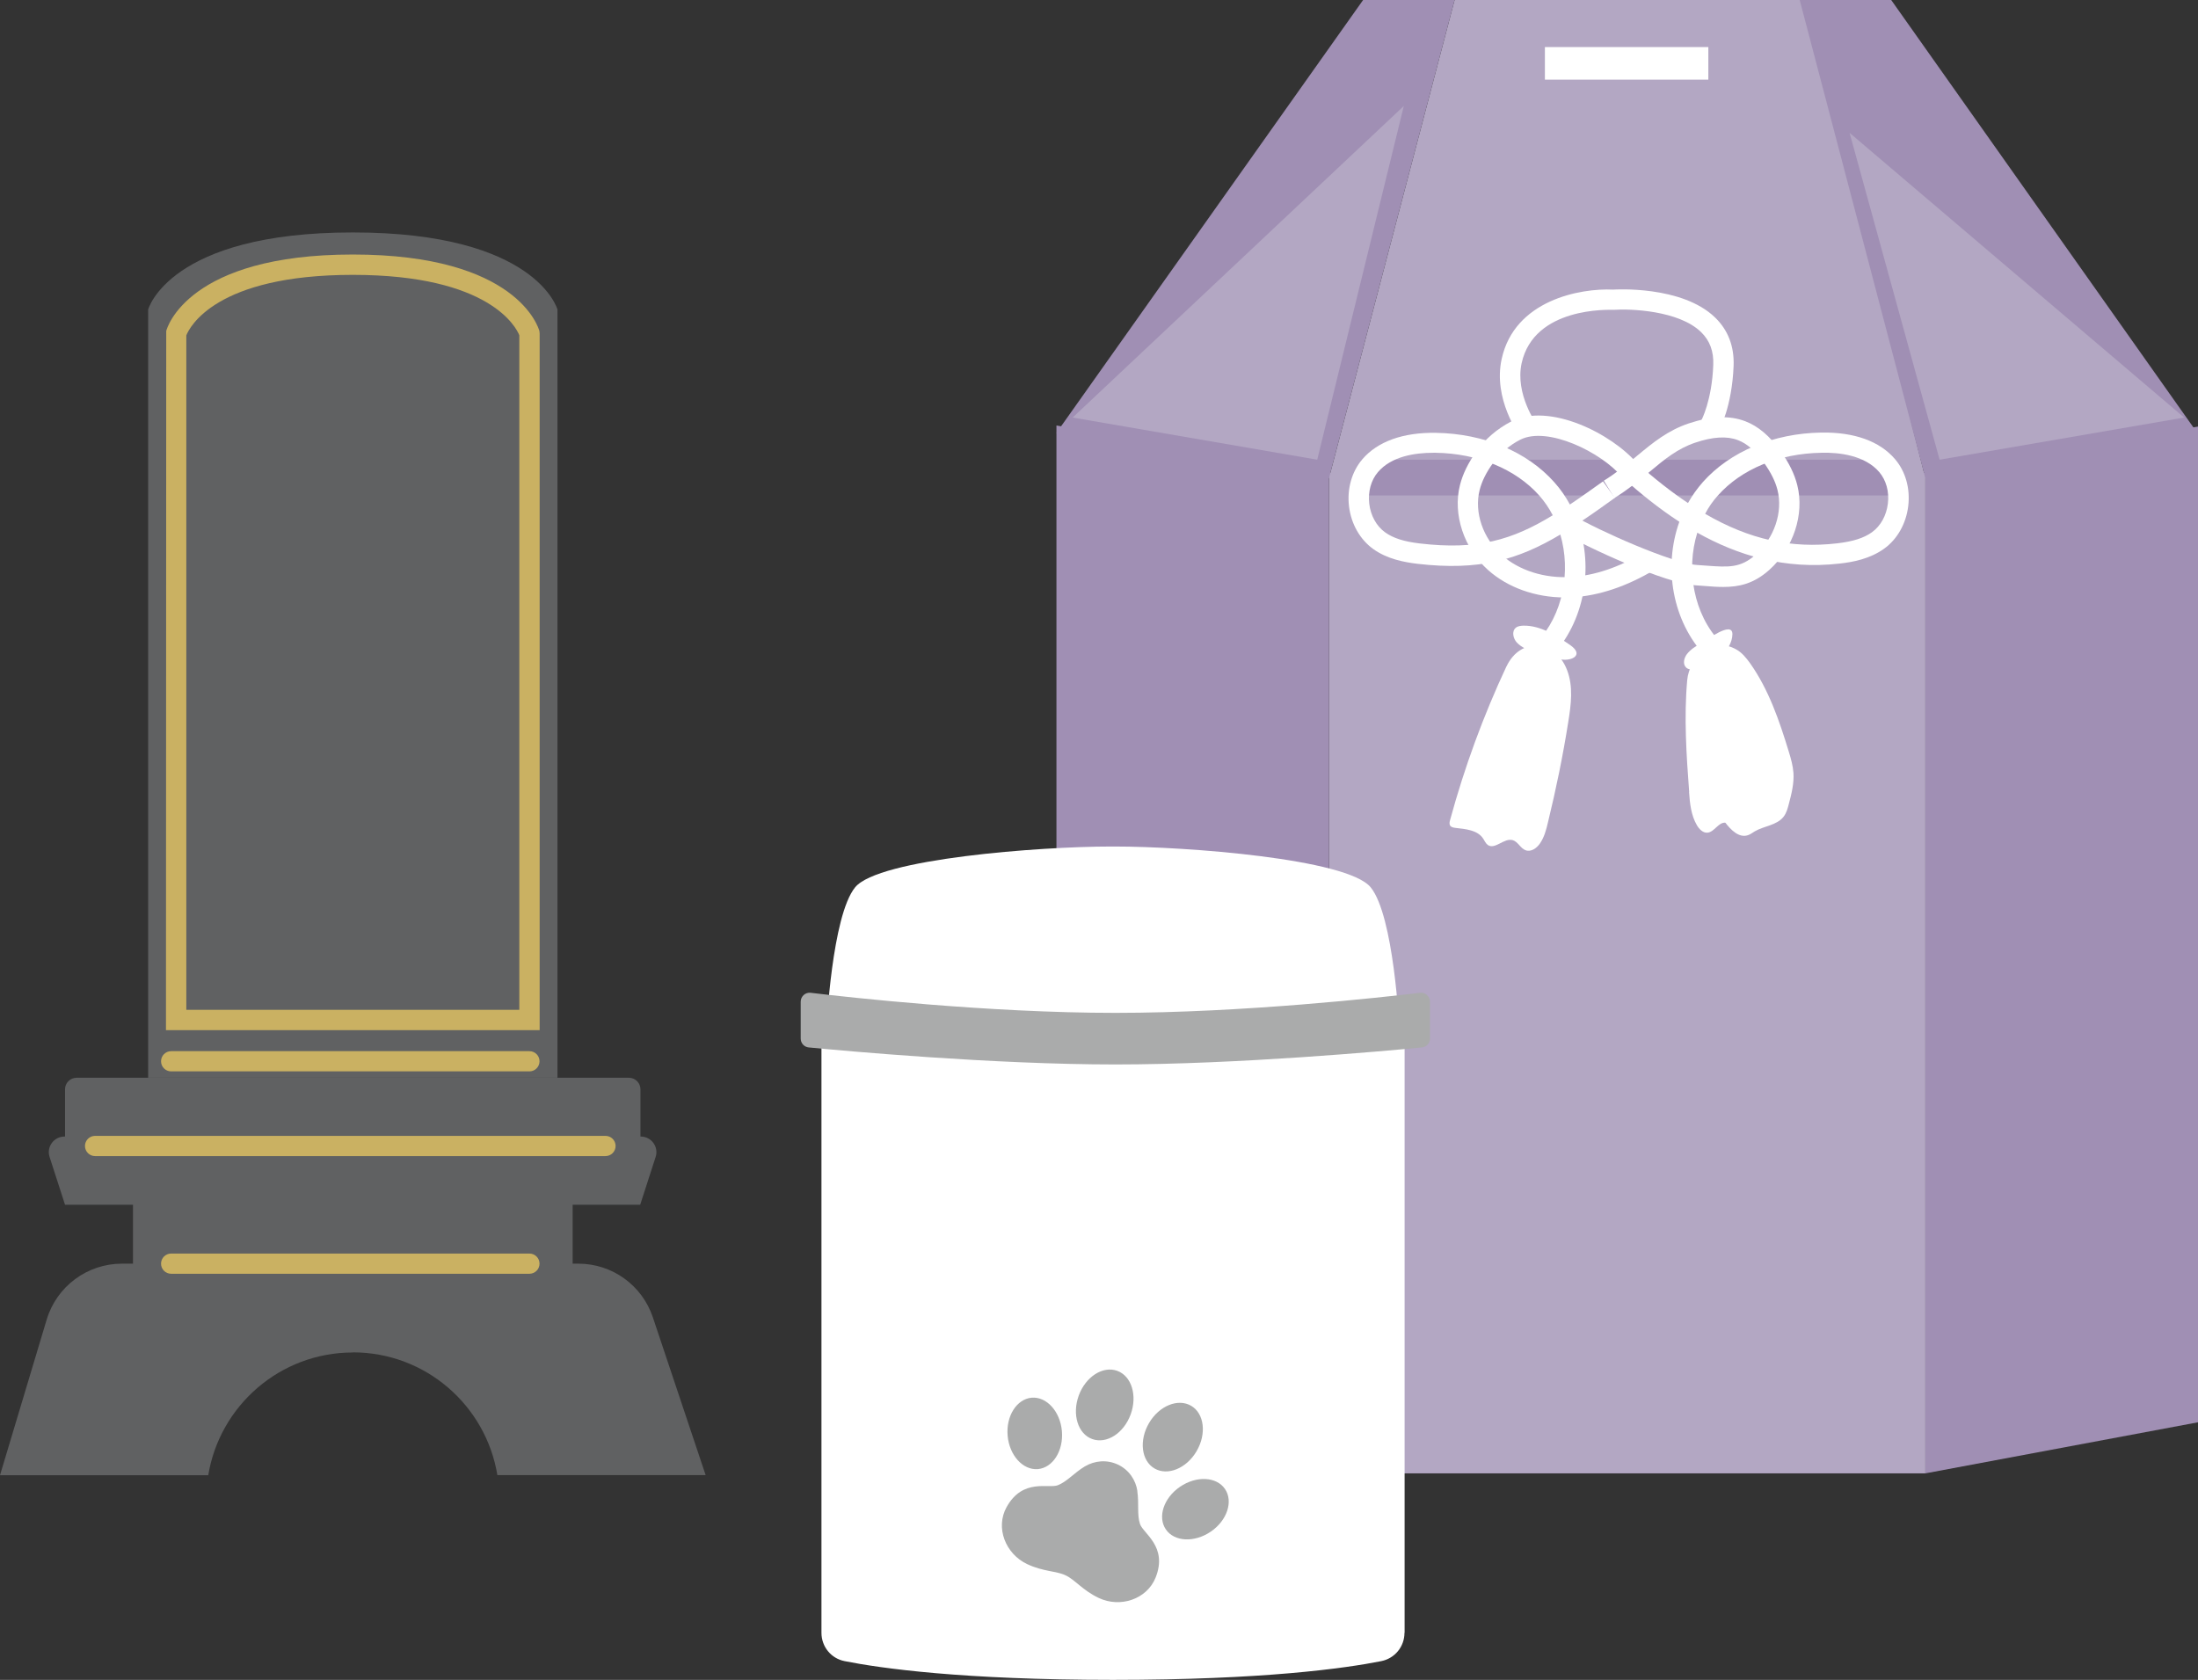
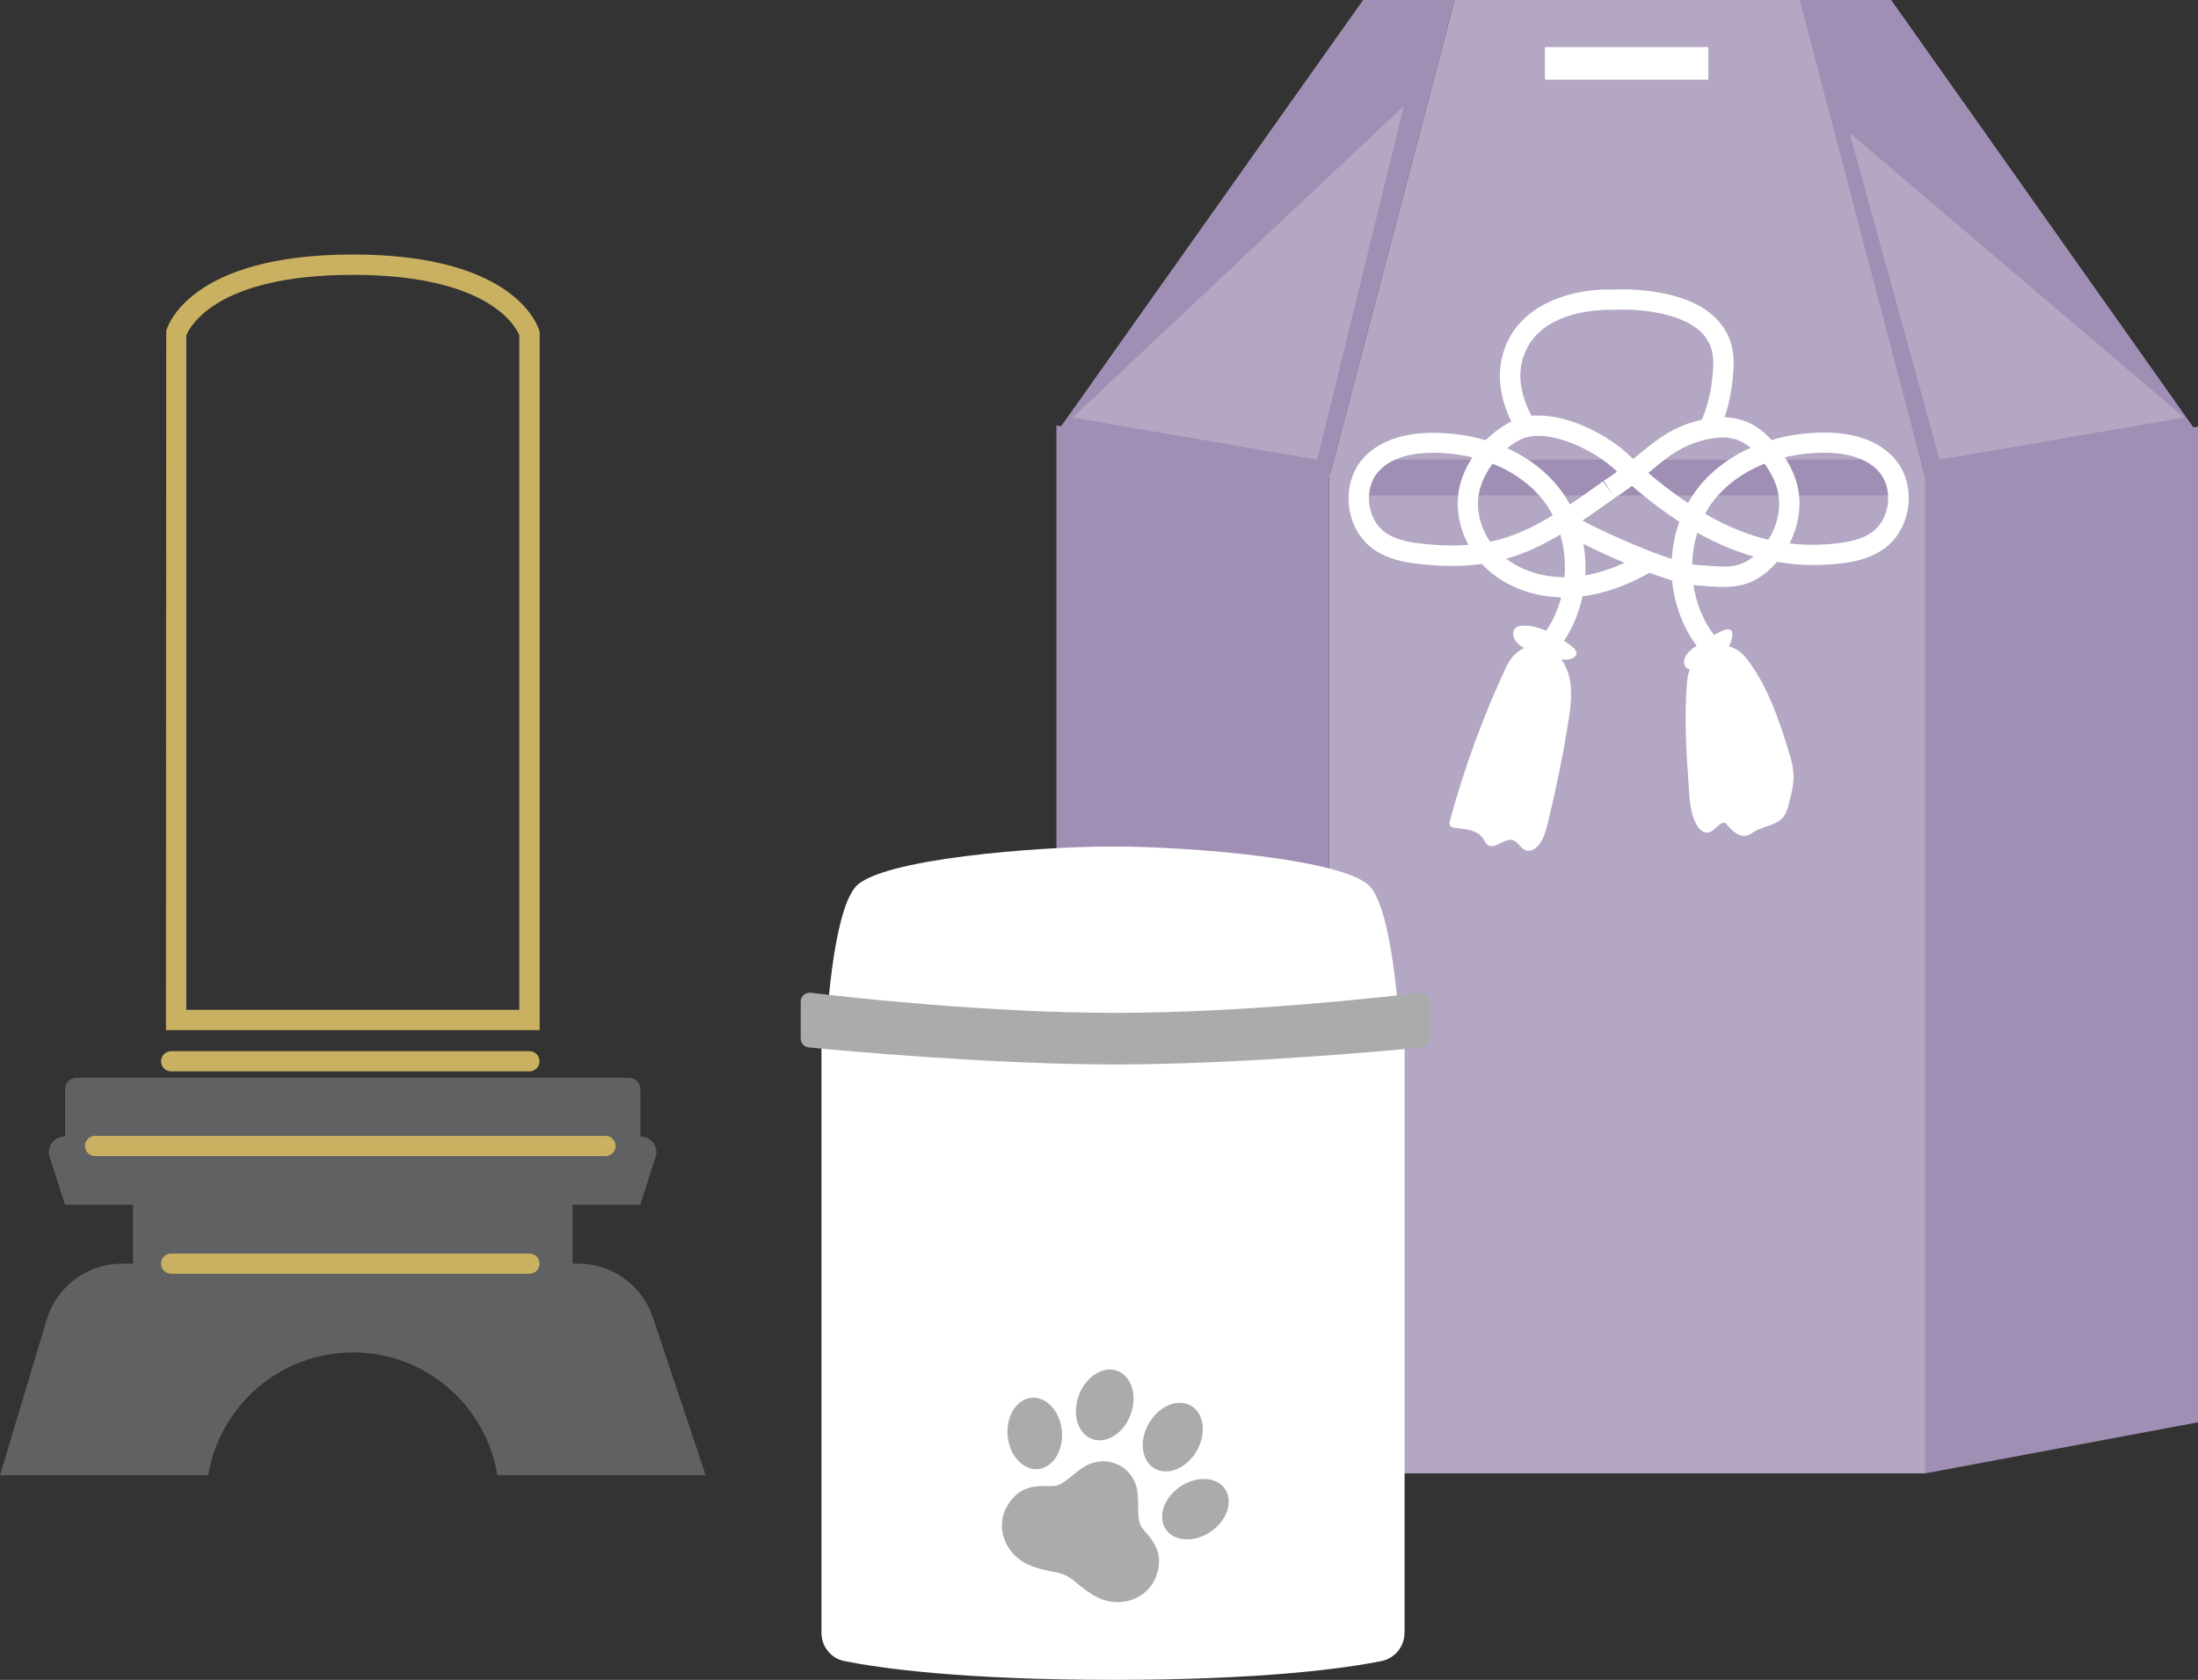
<svg xmlns="http://www.w3.org/2000/svg" id="Layer_2" viewBox="0 0 165.28 126.33">
  <rect x="0" y="0" width="165.28" height="126.33" fill="#333333" stroke="none" />
  <defs>
    <style>.cls-1{fill:#cab162;}.cls-1,.cls-2,.cls-3,.cls-4,.cls-5,.cls-6{stroke-width:0px;}.cls-2{fill:#606162;}.cls-3{fill:#aaabab;}.cls-4{fill:#a08fb4;}.cls-5{fill:#b3a7c3;}.cls-6{fill:#fff;}</style>
  </defs>
  <g id="illust">
-     <path class="cls-2" d="M41.92,81.05H11.14V23.28s1.56-5.8,15.39-5.8,15.39,5.8,15.39,5.8v57.76Z" />
    <path class="cls-2" d="M5.76,81.05h41.53c.48,0,.87.39.87.87v4.26H4.89v-4.26c0-.48.39-.87.87-.87Z" />
    <path class="cls-2" d="M48.16,90.6H4.89l-1.16-3.59c-.25-.76.32-1.54,1.12-1.54h43.33c.8,0,1.37.78,1.12,1.54l-1.16,3.59Z" />
    <rect class="cls-2" x="10" y="89.03" width="33.06" height="6.55" />
    <path class="cls-2" d="M26.53,101.7c5.48,0,10.01,4,10.87,9.23h15.66l-3.97-11.87c-.81-2.41-3.06-4.03-5.6-4.03H9.17c-2.61,0-4.91,1.71-5.66,4.21l-3.51,11.7h15.66c.86-5.23,5.4-9.23,10.87-9.23Z" />
    <path class="cls-1" d="M39.81,80.57H12.87c-.42,0-.76-.34-.76-.76s.34-.76.76-.76h26.94c.42,0,.76.34.76.76s-.34.76-.76.76Z" />
    <path class="cls-1" d="M39.81,95.79H12.87c-.42,0-.76-.34-.76-.76s.34-.76.76-.76h26.94c.42,0,.76.34.76.76s-.34.76-.76.76Z" />
    <path class="cls-1" d="M45.53,86.94H7.15c-.42,0-.76-.34-.76-.76s.34-.76.76-.76h38.38c.42,0,.76.34.76.76s-.34.76-.76.76Z" />
    <path class="cls-1" d="M40.58,77.47H12.48l.02-52.58c.06-.24,1.64-5.75,14.03-5.75s13.96,5.52,14.03,5.75l.02.19v52.38ZM14.01,75.94h25.04V25.21c-.23-.57-2.2-4.54-12.52-4.54s-12.28,3.95-12.52,4.55v50.73Z" />
    <rect class="cls-5" x="99.93" y="35.56" width="44.85" height="75.24" />
    <polygon class="cls-5" points="144.78 35.97 99.93 35.97 109.38 0 135.72 0 144.78 35.97" />
    <polygon class="cls-4" points="99.93 110.72 79.44 106.88 79.44 32 99.93 35.48 99.93 110.72" />
    <polygon class="cls-4" points="144.78 110.8 165.28 106.96 165.28 32.08 144.78 35.56 144.78 110.8" />
    <polygon class="cls-4" points="79.44 32.55 102.5 0 109.38 0 99.93 35.97 79.44 32.55" />
    <polygon class="cls-4" points="165.28 32.63 142.21 0 135.33 0 144.78 35.97 165.28 32.63" />
    <polygon class="cls-5" points="105.56 7.97 80.66 31.4 99.05 34.57 105.56 7.97" />
    <polygon class="cls-5" points="139.08 9.99 164.24 31.4 145.85 34.57 139.08 9.99" />
    <rect class="cls-4" x="102.39" y="34.57" width="40.14" height="2.69" />
    <path class="cls-6" d="M117.66,44.93c-2.2,0-4.28-.74-5.76-2.06-1.82-1.62-2.67-4.19-2.12-6.38.21-.84.62-1.68,1.25-2.56.66-.92,1.55-1.68,2.58-2.22,2.88-1.49,7.63.92,9.52,3.17l-1.17.98c-1.56-1.86-5.61-3.84-7.65-2.79-.82.42-1.52,1.03-2.04,1.75-.52.72-.85,1.39-1.01,2.04-.42,1.66.25,3.61,1.65,4.87,1.31,1.17,3.22,1.78,5.23,1.66,1.76-.1,3.62-.73,5.5-1.86l.79,1.31c-2.1,1.26-4.19,1.96-6.2,2.08-.19.01-.38.02-.58.02Z" />
    <path class="cls-6" d="M116.66,49.37l-1.11-1.05c1.99-2.09,2.59-5.35,1.78-8.12-3.19,1.9-6.08,2.74-10.74,2.2-.99-.12-2.27-.35-3.34-1.12-.99-.72-1.65-1.88-1.81-3.2-.16-1.32.21-2.61,1-3.54,1.15-1.34,3.06-2.03,5.54-1.99,3.6.06,6.85,1.41,8.9,3.72.46.51.85,1.08,1.17,1.67.78-.52,1.59-1.1,2.49-1.74l.89,1.24c-.98.71-1.89,1.35-2.76,1.92,1.17,3.38.48,7.4-2.02,10.03ZM107.78,34.05c-1.38,0-3.15.26-4.17,1.46-.52.61-.75,1.47-.65,2.37.11.9.54,1.68,1.19,2.15.61.44,1.42.7,2.62.84,4.33.51,6.94-.26,9.99-2.12-.28-.54-.62-1.04-1.02-1.49-1.77-1.99-4.61-3.16-7.78-3.21-.06,0-.12,0-.18,0Z" />
    <path class="cls-6" d="M129.58,44.14c-.44,0-.89-.03-1.35-.07l-.69-.05c-2.3-.13-8.25-2.88-10.04-3.95l.79-1.31c1.89,1.13,7.52,3.63,9.34,3.73l.71.05c1.64.12,2.54.18,3.67-.82,1.41-1.25,2.07-3.21,1.65-4.87-.16-.65-.5-1.32-1.01-2.04-.64-.89-1.28-1.45-1.96-1.71-.83-.32-1.89-.26-3.22.19-1.31.44-2.28,1.23-3.39,2.16-.76.63-1.62,1.34-2.68,2l-.8-1.3c.97-.6,1.75-1.25,2.51-1.88,1.18-.98,2.3-1.9,3.88-2.43,1.68-.56,3.08-.61,4.25-.16.97.37,1.84,1.11,2.66,2.25.63.88,1.04,1.72,1.25,2.56.55,2.19-.3,4.76-2.12,6.38-1.17,1.04-2.27,1.27-3.45,1.27Z" />
    <path class="cls-6" d="M128.26,49.37c-2.52-2.65-3.2-6.73-1.98-10.13-1.58-1.03-2.99-2.18-4.24-3.3l1.02-1.14c1.34,1.19,2.62,2.2,3.87,3.03.31-.56.69-1.09,1.12-1.58,2.05-2.3,5.3-3.66,8.9-3.72,2.49-.04,4.39.65,5.54,1.99.8.93,1.16,2.22,1,3.54-.16,1.32-.82,2.49-1.81,3.2-1.07.77-2.34,1.01-3.34,1.12-4.15.48-7.7-.63-10.71-2.32-.87,2.8-.28,6.13,1.74,8.25l-1.11,1.05ZM128.22,38.64c3.35,1.95,6.5,2.62,9.93,2.22,1.2-.14,2.01-.4,2.62-.84.65-.47,1.08-1.25,1.19-2.15.11-.9-.13-1.76-.65-2.37-1.06-1.24-2.97-1.49-4.35-1.45-3.18.05-6.01,1.22-7.78,3.21-.38.42-.7.88-.96,1.38Z" />
    <path class="cls-6" d="M114.33,32.85c-.08-.11-2.08-2.84-1.41-5.86.97-4.42,5.9-5.33,8.38-5.21.12-.01,5.17-.33,7.67,2.1.98.95,1.44,2.17,1.39,3.62-.12,3.1-1.06,4.8-1.1,4.87l-1.33-.75s.8-1.48.9-4.18c.04-1.02-.26-1.83-.92-2.47-1.68-1.63-5.33-1.76-6.59-1.67-.33,0-5.96-.24-6.9,4.01-.51,2.33,1.13,4.6,1.15,4.63l-1.23.91Z" />
    <path class="cls-6" d="M114.06,48.32c-.28-.3-.4-.85-.08-1.11.15-.13.37-.15.57-.16,1.29-.02,2.46.73,3.52,1.46,1.15.8-.02,1.29-.88,1.04-.94-.27-2.43-.49-3.13-1.23Z" />
    <path class="cls-6" d="M127.91,48.37c-.39.22-.78.46-1.06.82-.22.29-.33.74-.07,1,.28.28.75.14,1.11-.02.55-.25,1.11-.51,1.57-.91s.8-.96.81-1.57c0-1.03-1.95.45-2.36.69Z" />
    <path class="cls-6" d="M113.28,50.11c-1.74,3.72-3.16,7.59-4.24,11.56-.04.14-.07.29,0,.41.08.13.25.16.41.18.77.09,1.66.16,2.08.81.11.16.18.35.34.47.54.39,1.23-.55,1.88-.36.4.12.58.62.97.76.4.15.83-.15,1.07-.5.33-.47.48-1.04.61-1.6.61-2.5,1.13-5.03,1.53-7.57.21-1.29.38-2.65-.09-3.87-.88-2.32-3.51-2.51-4.56-.28Z" />
    <path class="cls-6" d="M127.01,59.56c.06.86.15,1.75.59,2.5.17.29.45.58.78.56.53-.03.83-.8,1.36-.75.42.55,1.03,1.16,1.69.94.19-.06.35-.19.52-.29.7-.41,1.65-.45,2.16-1.09.23-.29.32-.65.41-1,.2-.75.39-1.53.34-2.3-.04-.55-.19-1.08-.35-1.6-.71-2.33-1.51-4.67-2.91-6.65-.29-.4-.61-.8-1.04-1.04-1.82-1.03-3.54.62-3.69,2.31-.25,2.77-.06,5.66.15,8.43Z" />
    <rect class="cls-6" x="116.17" y="3.54" width="12.29" height="2.45" />
    <path class="cls-6" d="M105.61,122.79c0,1.04-.72,1.92-1.74,2.13-2.71.54-8.86,1.41-20.18,1.41s-17.47-.87-20.18-1.41c-1.02-.2-1.74-1.09-1.74-2.13v-45.55h43.85v45.55Z" />
    <path class="cls-6" d="M62.15,77.31s.4-8.43,2.15-10.58c1.75-2.15,13.86-3.07,19.25-3.07h.27c5.38,0,17.5.92,19.25,3.07,1.75,2.15,2.15,10.58,2.15,10.58h-43.07Z" />
    <path class="cls-3" d="M107.53,78.1c0,.35-.26.64-.61.67-2.69.26-13.84,1.28-23.05,1.28s-20.36-1.02-23.05-1.28c-.35-.03-.61-.32-.61-.67v-2.77c0-.4.35-.72.75-.67,2.84.34,13.32,1.51,22.91,1.51s20.07-1.17,22.91-1.51c.4-.05.75.27.75.67v2.77Z" />
    <path class="cls-3" d="M82.13,108.22c1.08.39,2.37-.43,2.89-1.85.52-1.42.07-2.89-1.01-3.28-1.08-.39-2.37.44-2.89,1.85-.52,1.42-.07,2.89,1.01,3.28Z" />
    <path class="cls-3" d="M78.04,110.48c1.13-.1,1.94-1.38,1.81-2.86-.13-1.48-1.15-2.6-2.27-2.51-1.13.1-1.94,1.38-1.81,2.86.13,1.48,1.15,2.6,2.27,2.51Z" />
    <path class="cls-3" d="M86.81,110.43c.99.58,2.41,0,3.17-1.3.76-1.3.58-2.83-.41-3.41-.99-.58-2.41,0-3.17,1.3-.76,1.3-.58,2.83.41,3.41Z" />
    <path class="cls-3" d="M92.11,111.97c-.64-.93-2.15-1-3.38-.16-1.23.84-1.7,2.28-1.06,3.21.64.93,2.15,1,3.38.16,1.23-.84,1.7-2.28,1.06-3.21Z" />
    <path class="cls-3" d="M85.53,112.15c-.12-.85-.64-1.62-1.47-2.01-.83-.39-1.75-.3-2.49.14-.81.49-1.32,1.13-2.02,1.41-.7.28-2.64-.55-3.86,1.65-.86,1.56-.07,3.52,1.54,4.28,1.22.58,2.19.51,2.9.85.71.33,1.27,1.12,2.49,1.7,1.61.76,3.62.11,4.28-1.54.93-2.34-.95-3.31-1.18-4.03-.23-.71-.06-1.52-.2-2.46Z" />
  </g>
</svg>